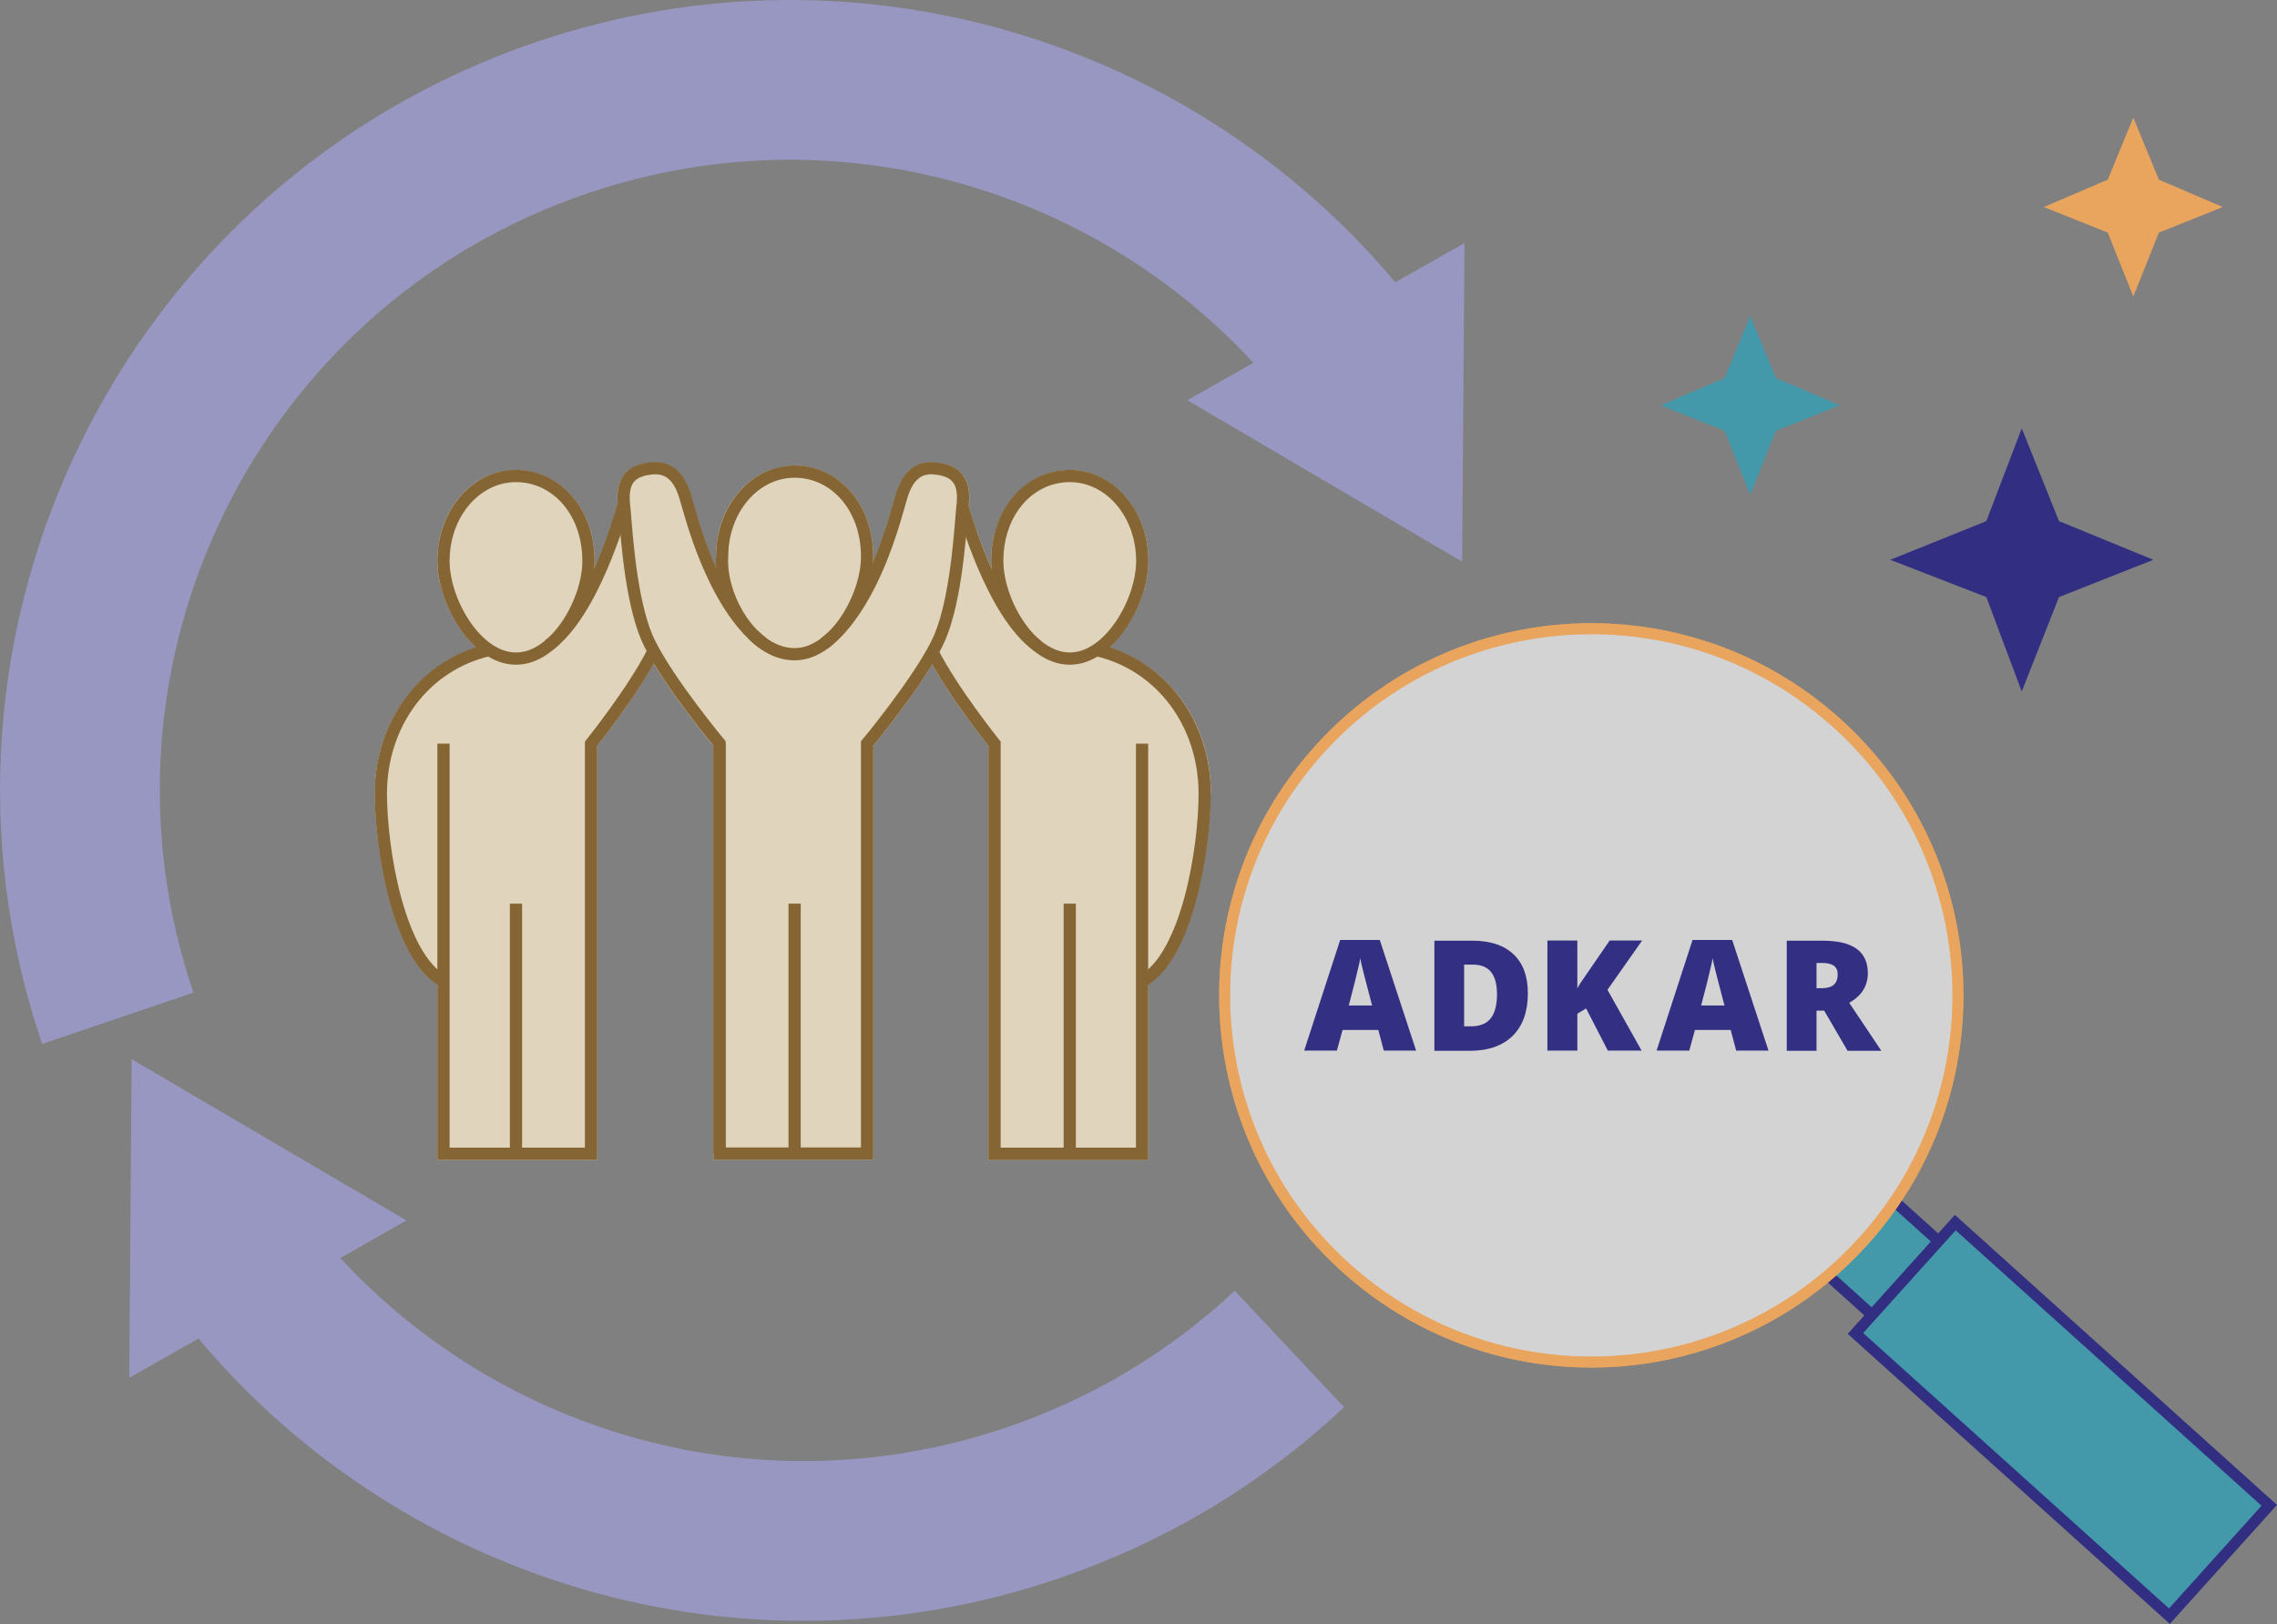
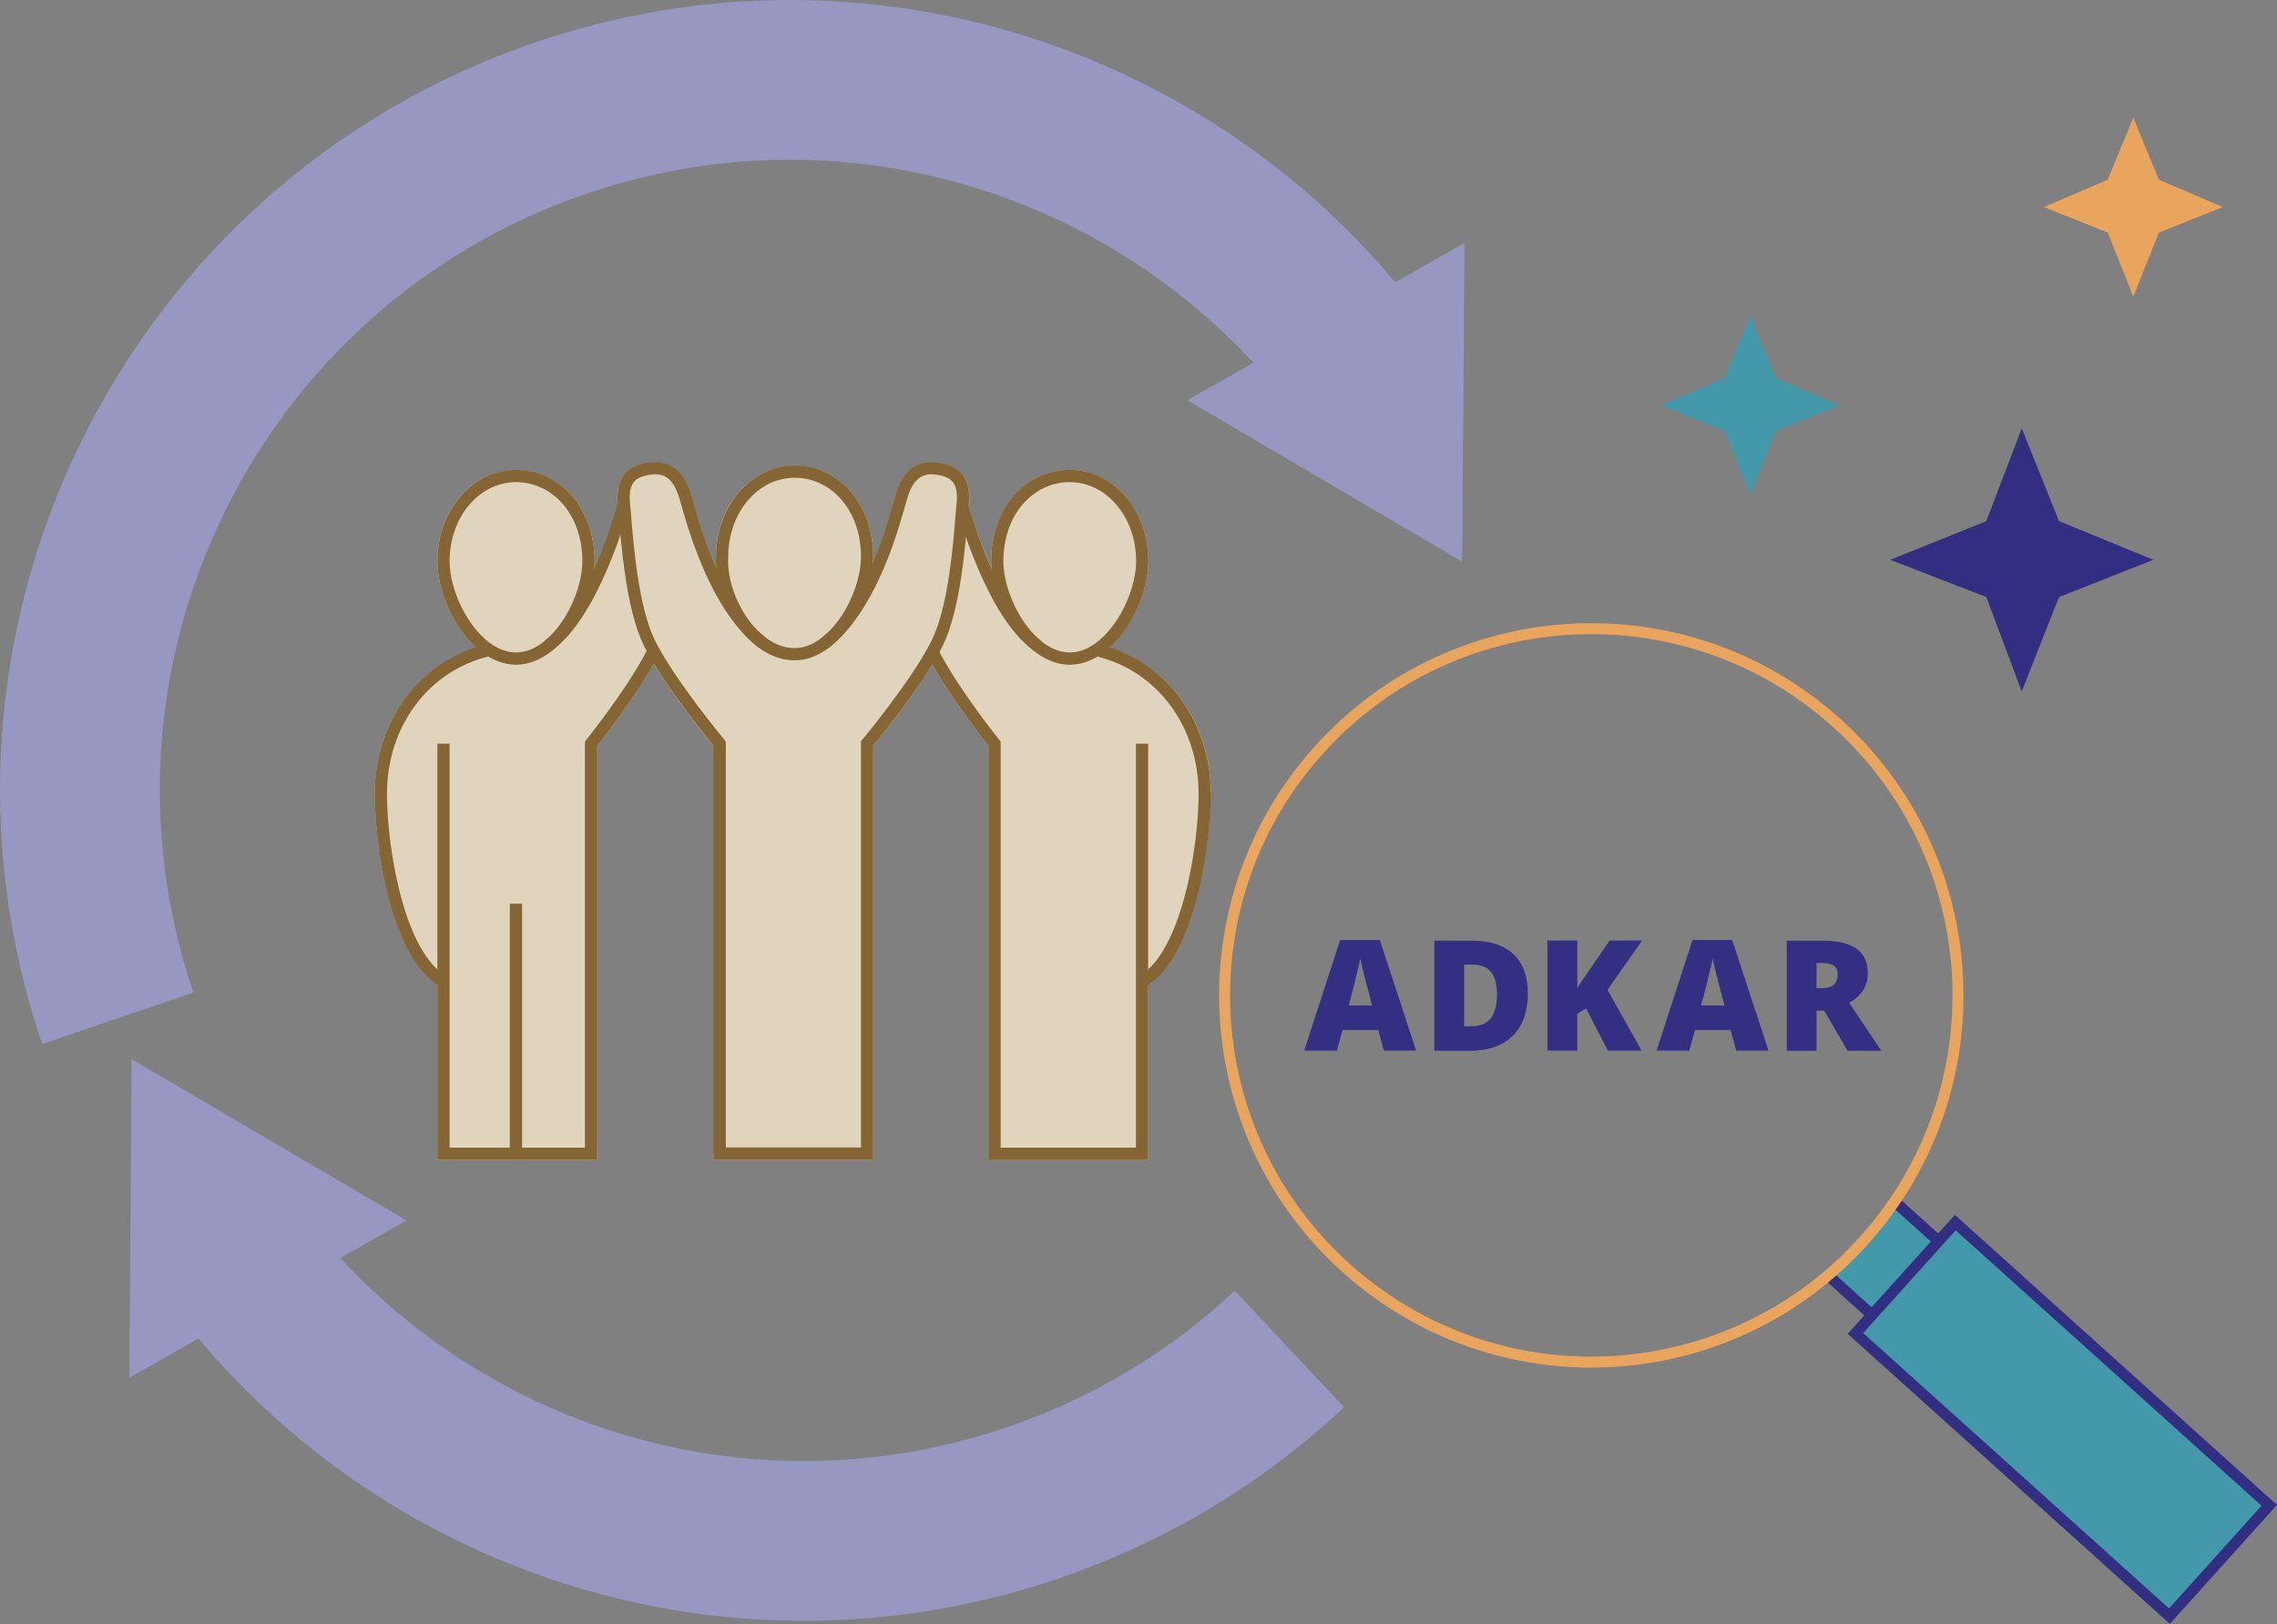
<svg xmlns="http://www.w3.org/2000/svg" id="Layer_2" viewBox="0 0 124.71 88.95">
  <rect x="0" y="0" width="124.71" height="88.95" fill="#808080" stroke="none" />
  <defs>
    <style>.cls-1{fill:#87acb2;}.cls-1,.cls-2{stroke:#322f82;}.cls-1,.cls-2,.cls-3,.cls-4,.cls-5,.cls-6{stroke-miterlimit:10;}.cls-1,.cls-2,.cls-4,.cls-5{stroke-width:.6px;}.cls-2,.cls-7,.cls-8{fill:#4399aa;}.cls-3{stroke:#9797c2;stroke-width:8.75px;}.cls-3,.cls-4,.cls-6{fill:none;}.cls-4,.cls-5{stroke:#e9a55d;}.cls-7,.cls-9,.cls-10{fill-rule:evenodd;}.cls-7,.cls-9,.cls-10,.cls-8,.cls-11,.cls-12,.cls-13{stroke-width:0px;}.cls-9{fill:#e9a55d;}.cls-10{fill:#322f83;}.cls-5{fill:#fff;opacity:.65;}.cls-6{stroke:#856534;stroke-width:.67px;}.cls-11{fill:#e0d4bc;}.cls-12{fill:#332f82;}.cls-13{fill:#9797c2;}</style>
  </defs>
  <g id="Layer_1-2">
    <path class="cls-3" d="m70.62,73.88c-3.92,3.68-8.67,6.6-14.09,8.44-16.23,5.51-33.57-.31-43.42-13.21" />
    <polygon class="cls-13" points="22.26 66.84 7.21 58.01 7.08 75.46 22.26 66.84" />
    <path class="cls-3" d="m6.45,55.77C-.45,35.44,10.43,13.36,30.76,6.45c16.23-5.51,33.57.31,43.42,13.21" />
    <polygon class="cls-13" points="65.03 21.92 80.08 30.76 80.21 13.31 65.03 21.92" />
    <g id="analysis">
      <polygon class="cls-8" points="103.21 72.51 106.93 68.5 103.72 65.92 100.36 69.75 103.21 72.51" />
      <path class="cls-1" d="m102.53,72.02l-2.53-2.28m3.64-4.05l2.53,2.28" />
      <rect class="cls-2" x="108.87" y="66.17" width="8.17" height="23.14" transform="translate(-20.4 109.66) rotate(-48)" />
    </g>
-     <path class="cls-5" d="m102.08,67.95c7.42-8.24,6.76-20.94-1.49-28.36-8.24-7.42-20.94-6.76-28.36,1.49-7.42,8.24-6.76,20.94,1.49,28.36,5.17,4.65,12.08,6.13,18.35,4.55,3.73-.94,7.24-2.96,10.01-6.04Z" />
+     <path class="cls-5" d="m102.08,67.95Z" />
    <path class="cls-12" d="m75.79,57.54l-.3-1.13h-1.96l-.31,1.13h-1.79l1.97-6.06h2.17l1.99,6.06h-1.78Zm-.64-2.47l-.26-.99c-.06-.22-.13-.5-.22-.85-.09-.35-.14-.6-.17-.75-.02.14-.07.37-.15.69-.07.32-.23.96-.48,1.9h1.28Z" />
    <path class="cls-12" d="m83.68,54.4c0,1.01-.28,1.78-.83,2.33-.55.54-1.33.82-2.34.82h-1.95v-6.03h2.09c.97,0,1.72.25,2.24.74.53.5.79,1.21.79,2.15Zm-1.69.06c0-.55-.11-.96-.33-1.23-.22-.27-.55-.4-1-.4h-.47v3.38h.36c.5,0,.86-.14,1.09-.43.23-.29.35-.73.35-1.32Z" />
    <path class="cls-12" d="m89.9,57.54h-1.84l-1.19-2.31-.48.29v2.02h-1.64v-6.03h1.64v2.62c.08-.16.25-.42.5-.77l1.27-1.85h1.78l-1.9,2.7,1.87,3.33Z" />
    <path class="cls-12" d="m95.09,57.54l-.3-1.13h-1.96l-.31,1.13h-1.79l1.97-6.06h2.17l1.99,6.06h-1.78Zm-.64-2.47l-.26-.99c-.06-.22-.13-.5-.22-.85-.09-.35-.14-.6-.17-.75-.02.14-.07.37-.15.69-.07.32-.23.96-.48,1.9h1.28Z" />
    <path class="cls-12" d="m99.49,55.35v2.2h-1.63v-6.03h1.98c1.64,0,2.46.59,2.46,1.78,0,.7-.34,1.24-1.02,1.62l1.76,2.63h-1.85l-1.28-2.2h-.41Zm0-1.23h.31c.57,0,.85-.25.85-.76,0-.42-.28-.62-.84-.62h-.32v1.38Z" />
    <path class="cls-4" d="m102.08,67.95c7.42-8.24,6.76-20.94-1.49-28.36-8.24-7.42-20.94-6.76-28.36,1.49-7.42,8.24-6.76,20.94,1.49,28.36,5.17,4.65,12.08,6.13,18.35,4.55,3.73-.94,7.24-2.96,10.01-6.04Z" />
    <polygon id="Rectangle-4" class="cls-7" points="95.86 27.1 94.46 23.6 90.96 22.2 94.46 20.7 95.86 17.3 97.26 20.7 100.76 22.2 97.26 23.6 95.86 27.1" />
    <polygon class="cls-10" points="110.73 37.87 108.79 32.7 103.53 30.66 108.79 28.54 110.73 23.46 112.77 28.54 117.94 30.66 112.77 32.7 110.73 37.87" />
    <polygon id="Rectangle-4-2" class="cls-9" points="116.84 16.24 115.44 12.74 111.94 11.34 115.44 9.84 116.84 6.44 118.24 9.84 121.74 11.34 118.24 12.74 116.84 16.24" />
    <path class="cls-11" d="m66.32,43.46c0-3.81-2.22-6.93-5.57-7.99,1.3-1.18,2.15-3.23,2.15-4.74,0-2.75-1.93-4.99-4.31-4.99s-4.31,2.15-4.31,4.99c0,.13,0,.26.02.4-.43-.98-.85-2.09-1.23-3.34v-.04c.05-.62.04-1.27-.36-1.76-.31-.39-.8-.6-1.49-.66-1.61-.14-2.06,1.4-2.22,1.99l-.05.16s-.04.12-.07.24c-.15.53-.49,1.76-1.07,3.12,0-.11.02-.23.02-.34,0-2.85-1.85-4.99-4.31-4.99s-4.31,2.24-4.31,4.97c-.01.19,0,.39,0,.58-.41-.92-.82-2.01-1.2-3.35-.03-.11-.06-.2-.07-.23l-.04-.15c-.16-.58-.59-2.15-2.22-1.99-.69.06-1.18.27-1.49.66-.37.46-.41,1.06-.36,1.63h0s-.05.17-.05.17c-.38,1.25-.79,2.36-1.23,3.34.01-.14.02-.27.02-.4,0-2.85-1.85-4.99-4.31-4.99s-4.31,2.24-4.31,4.99c0,1.51.84,3.56,2.15,4.74-3.35,1.07-5.57,4.18-5.57,7.99,0,2.73.85,8.77,3.42,10.45v9.61h8.75v-22.68c.38-.48,2.05-2.61,3.1-4.51,1.13,1.88,2.88,4.03,3.27,4.51v22.67h8.75v-22.67c.39-.48,2.11-2.59,3.24-4.46,1.05,1.88,2.7,3.98,3.07,4.45v22.68h8.75v-9.61c2.58-1.68,3.42-7.71,3.42-10.45Z" />
    <path class="cls-6" d="m28.26,36.07c2.19,0,3.97-3.15,3.97-5.34,0-2.74-1.78-4.66-3.97-4.66s-3.97,2.05-3.97,4.66c0,2.19,1.78,5.34,3.97,5.34Z" />
    <path class="cls-6" d="m34.14,27.71c-.14.41-1.64,5.87-4.11,7.65" />
    <path class="cls-6" d="m35.79,35.66c-1.1,2.19-3.42,5.07-3.42,5.07v22.46h-8.08c0-9.72,0-21.5,0-22.46" />
    <path class="cls-6" d="m28.26,49.49c0,.96,0,4.11,0,13.69" />
    <path class="cls-6" d="m24.28,53.74c-2.47-1.37-3.42-7.26-3.42-10.27,0-3.83,2.37-7.05,5.93-7.87" />
    <path class="cls-6" d="m39.41,40.72v22.46h8.08v-22.46s2.74-3.29,3.83-5.48c.96-1.92,1.23-5.48,1.37-7.26.14-1.1.14-2.19-1.51-2.33-1.51-.14-1.78,1.51-1.92,1.92-.09.26-.6,2.39-1.64,4.45-.63,1.24-1.44,2.45-2.47,3.22" />
    <path class="cls-6" d="m39.41,63.18v-22.46s-2.74-3.29-3.83-5.48c-.96-1.92-1.23-5.48-1.37-7.26-.14-1.1-.14-2.19,1.51-2.33,1.51-.14,1.78,1.51,1.92,1.92.14.41,1.38,5.57,4.12,7.63" />
-     <path class="cls-6" d="m43.52,49.49v13.69" />
    <path class="cls-6" d="m58.59,36.07c-2.19,0-3.97-3.15-3.97-5.34,0-2.74,1.78-4.66,3.97-4.66s3.97,2.05,3.97,4.66c0,2.19-1.78,5.34-3.97,5.34Z" />
    <path class="cls-6" d="m52.7,27.71c.14.41,1.64,5.87,4.11,7.65" />
    <path class="cls-6" d="m51.05,35.66c1.1,2.19,3.42,5.07,3.42,5.07v22.46h8.08v-22.46" />
-     <path class="cls-6" d="m58.59,49.49v13.69" />
    <path class="cls-6" d="m62.56,53.74c2.47-1.37,3.42-7.26,3.42-10.27,0-3.83-2.37-7.05-5.93-7.87" />
    <path class="cls-6" d="m43.52,35.83c2.19,0,3.97-3.15,3.97-5.34,0-2.74-1.78-4.66-3.97-4.66s-3.97,2.05-3.97,4.66c-.14,2.19,1.64,5.34,3.97,5.34Z" />
  </g>
</svg>